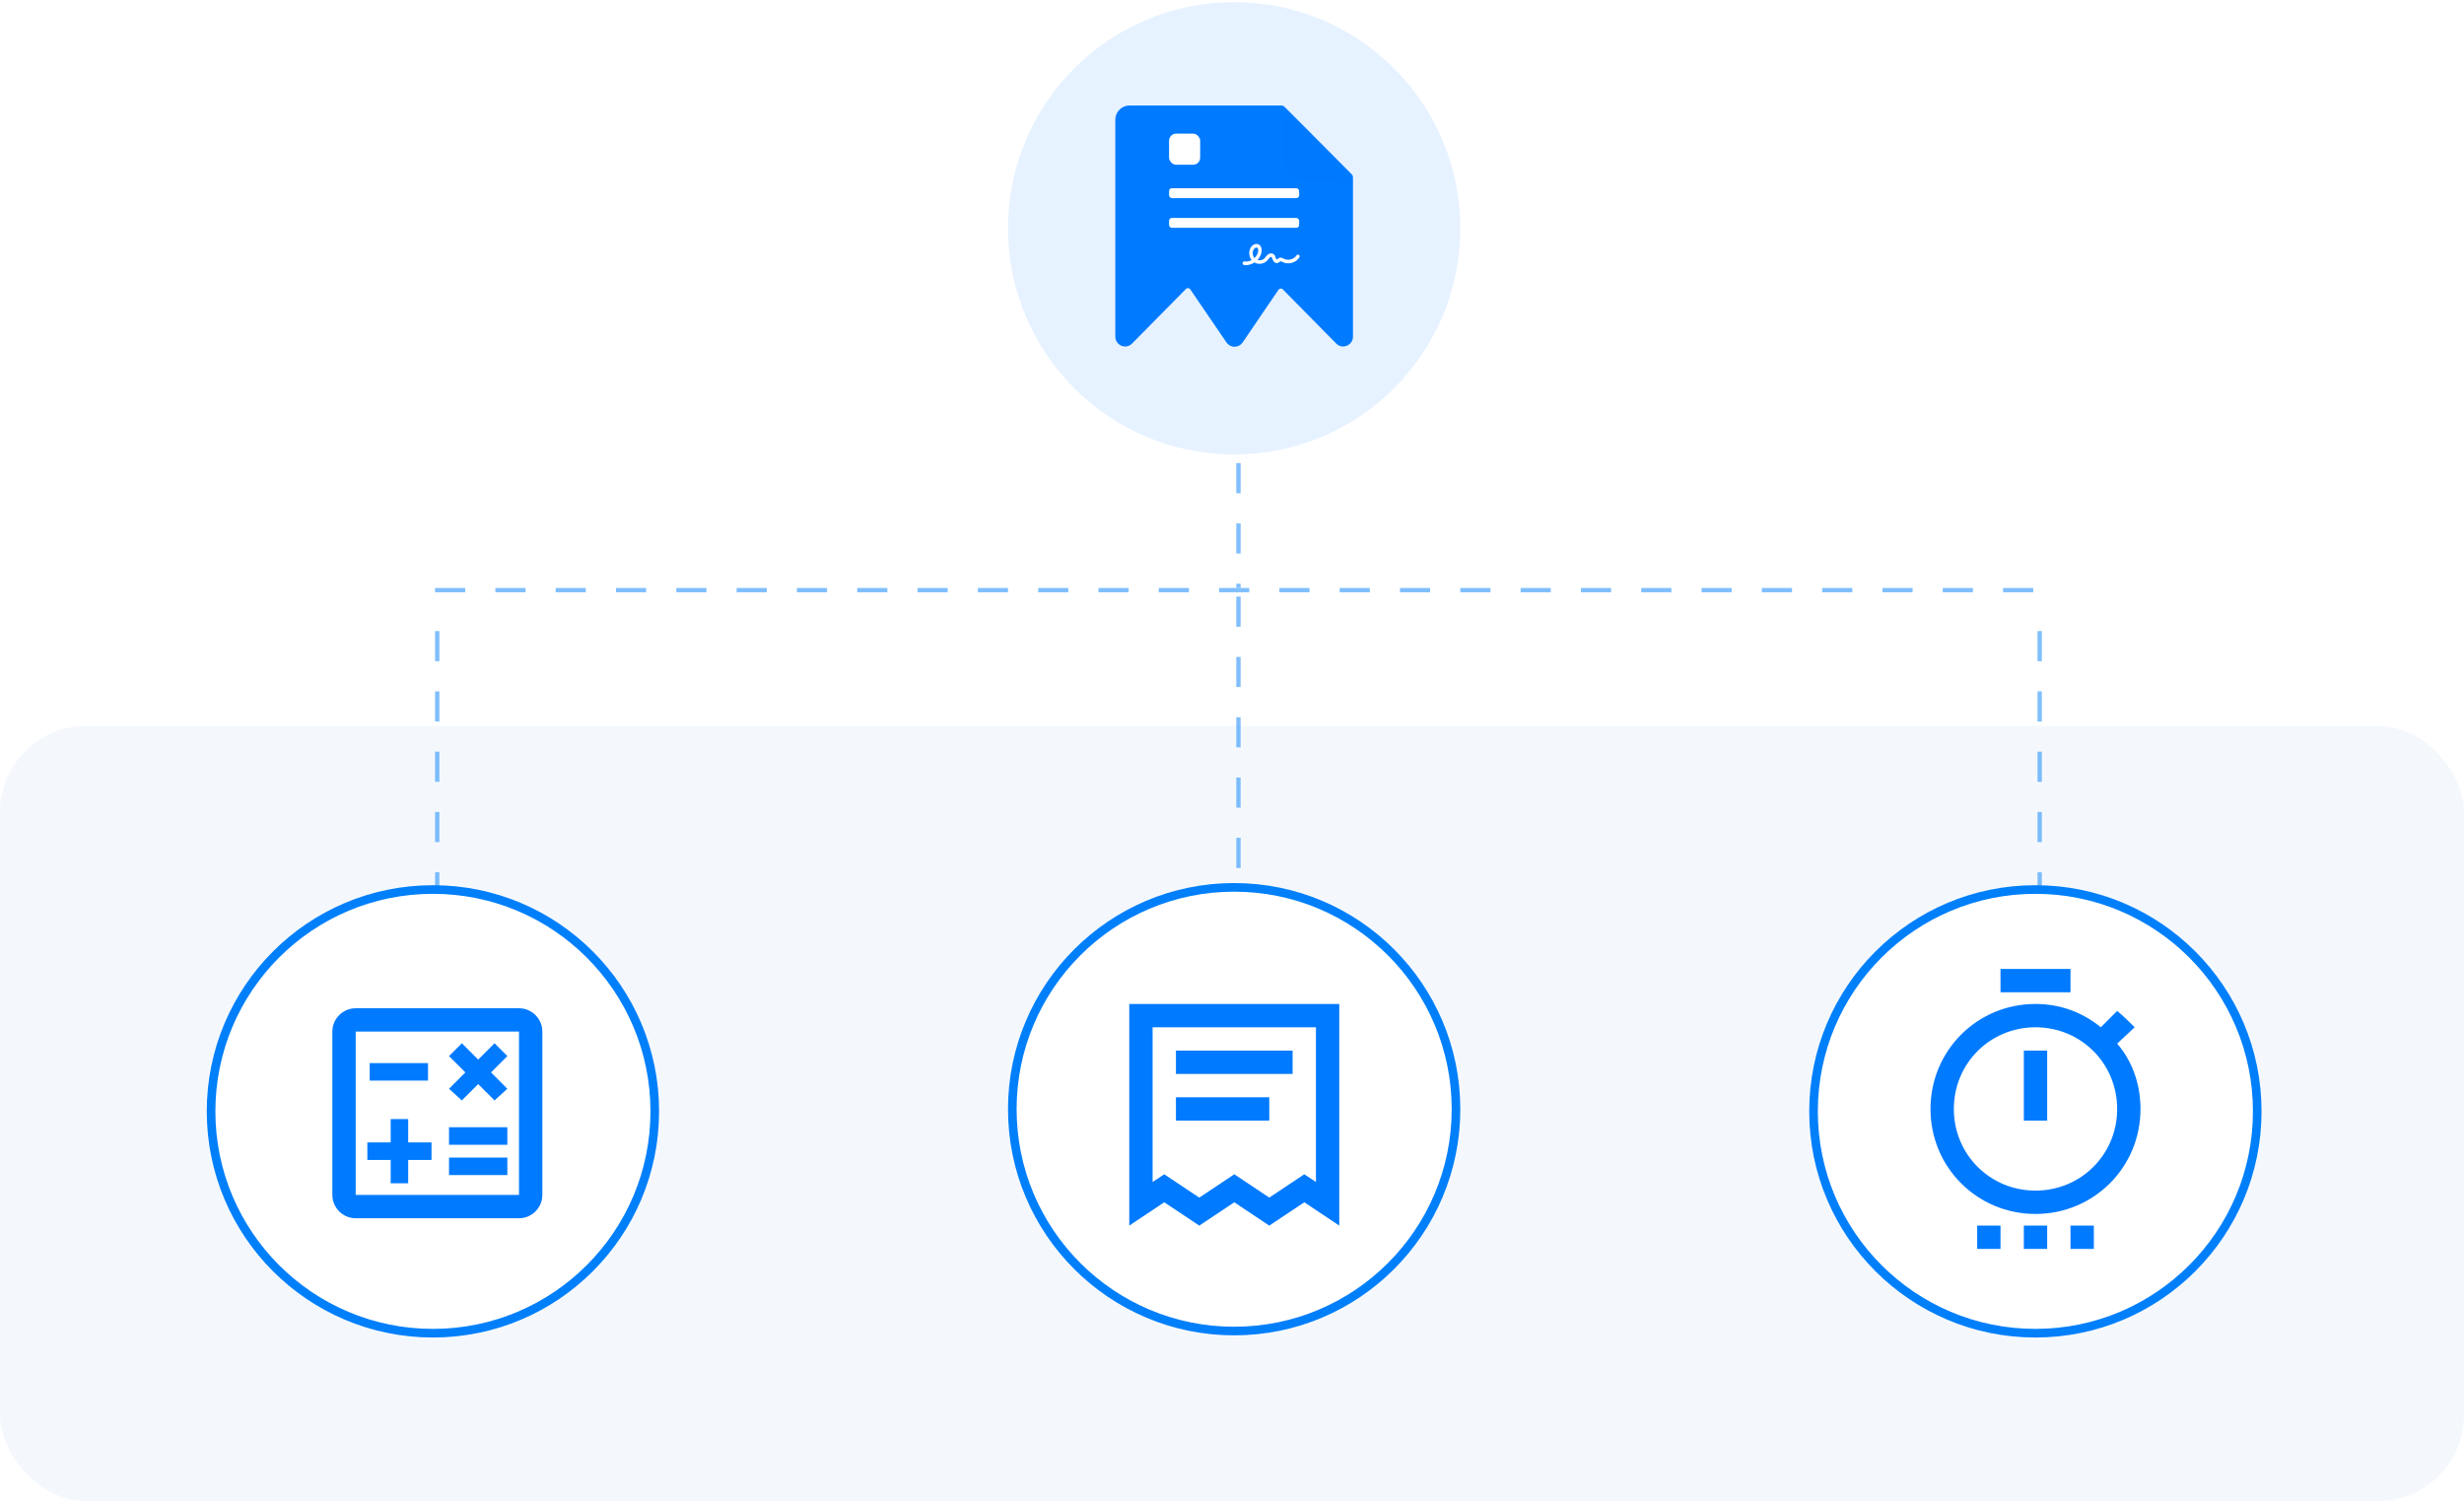
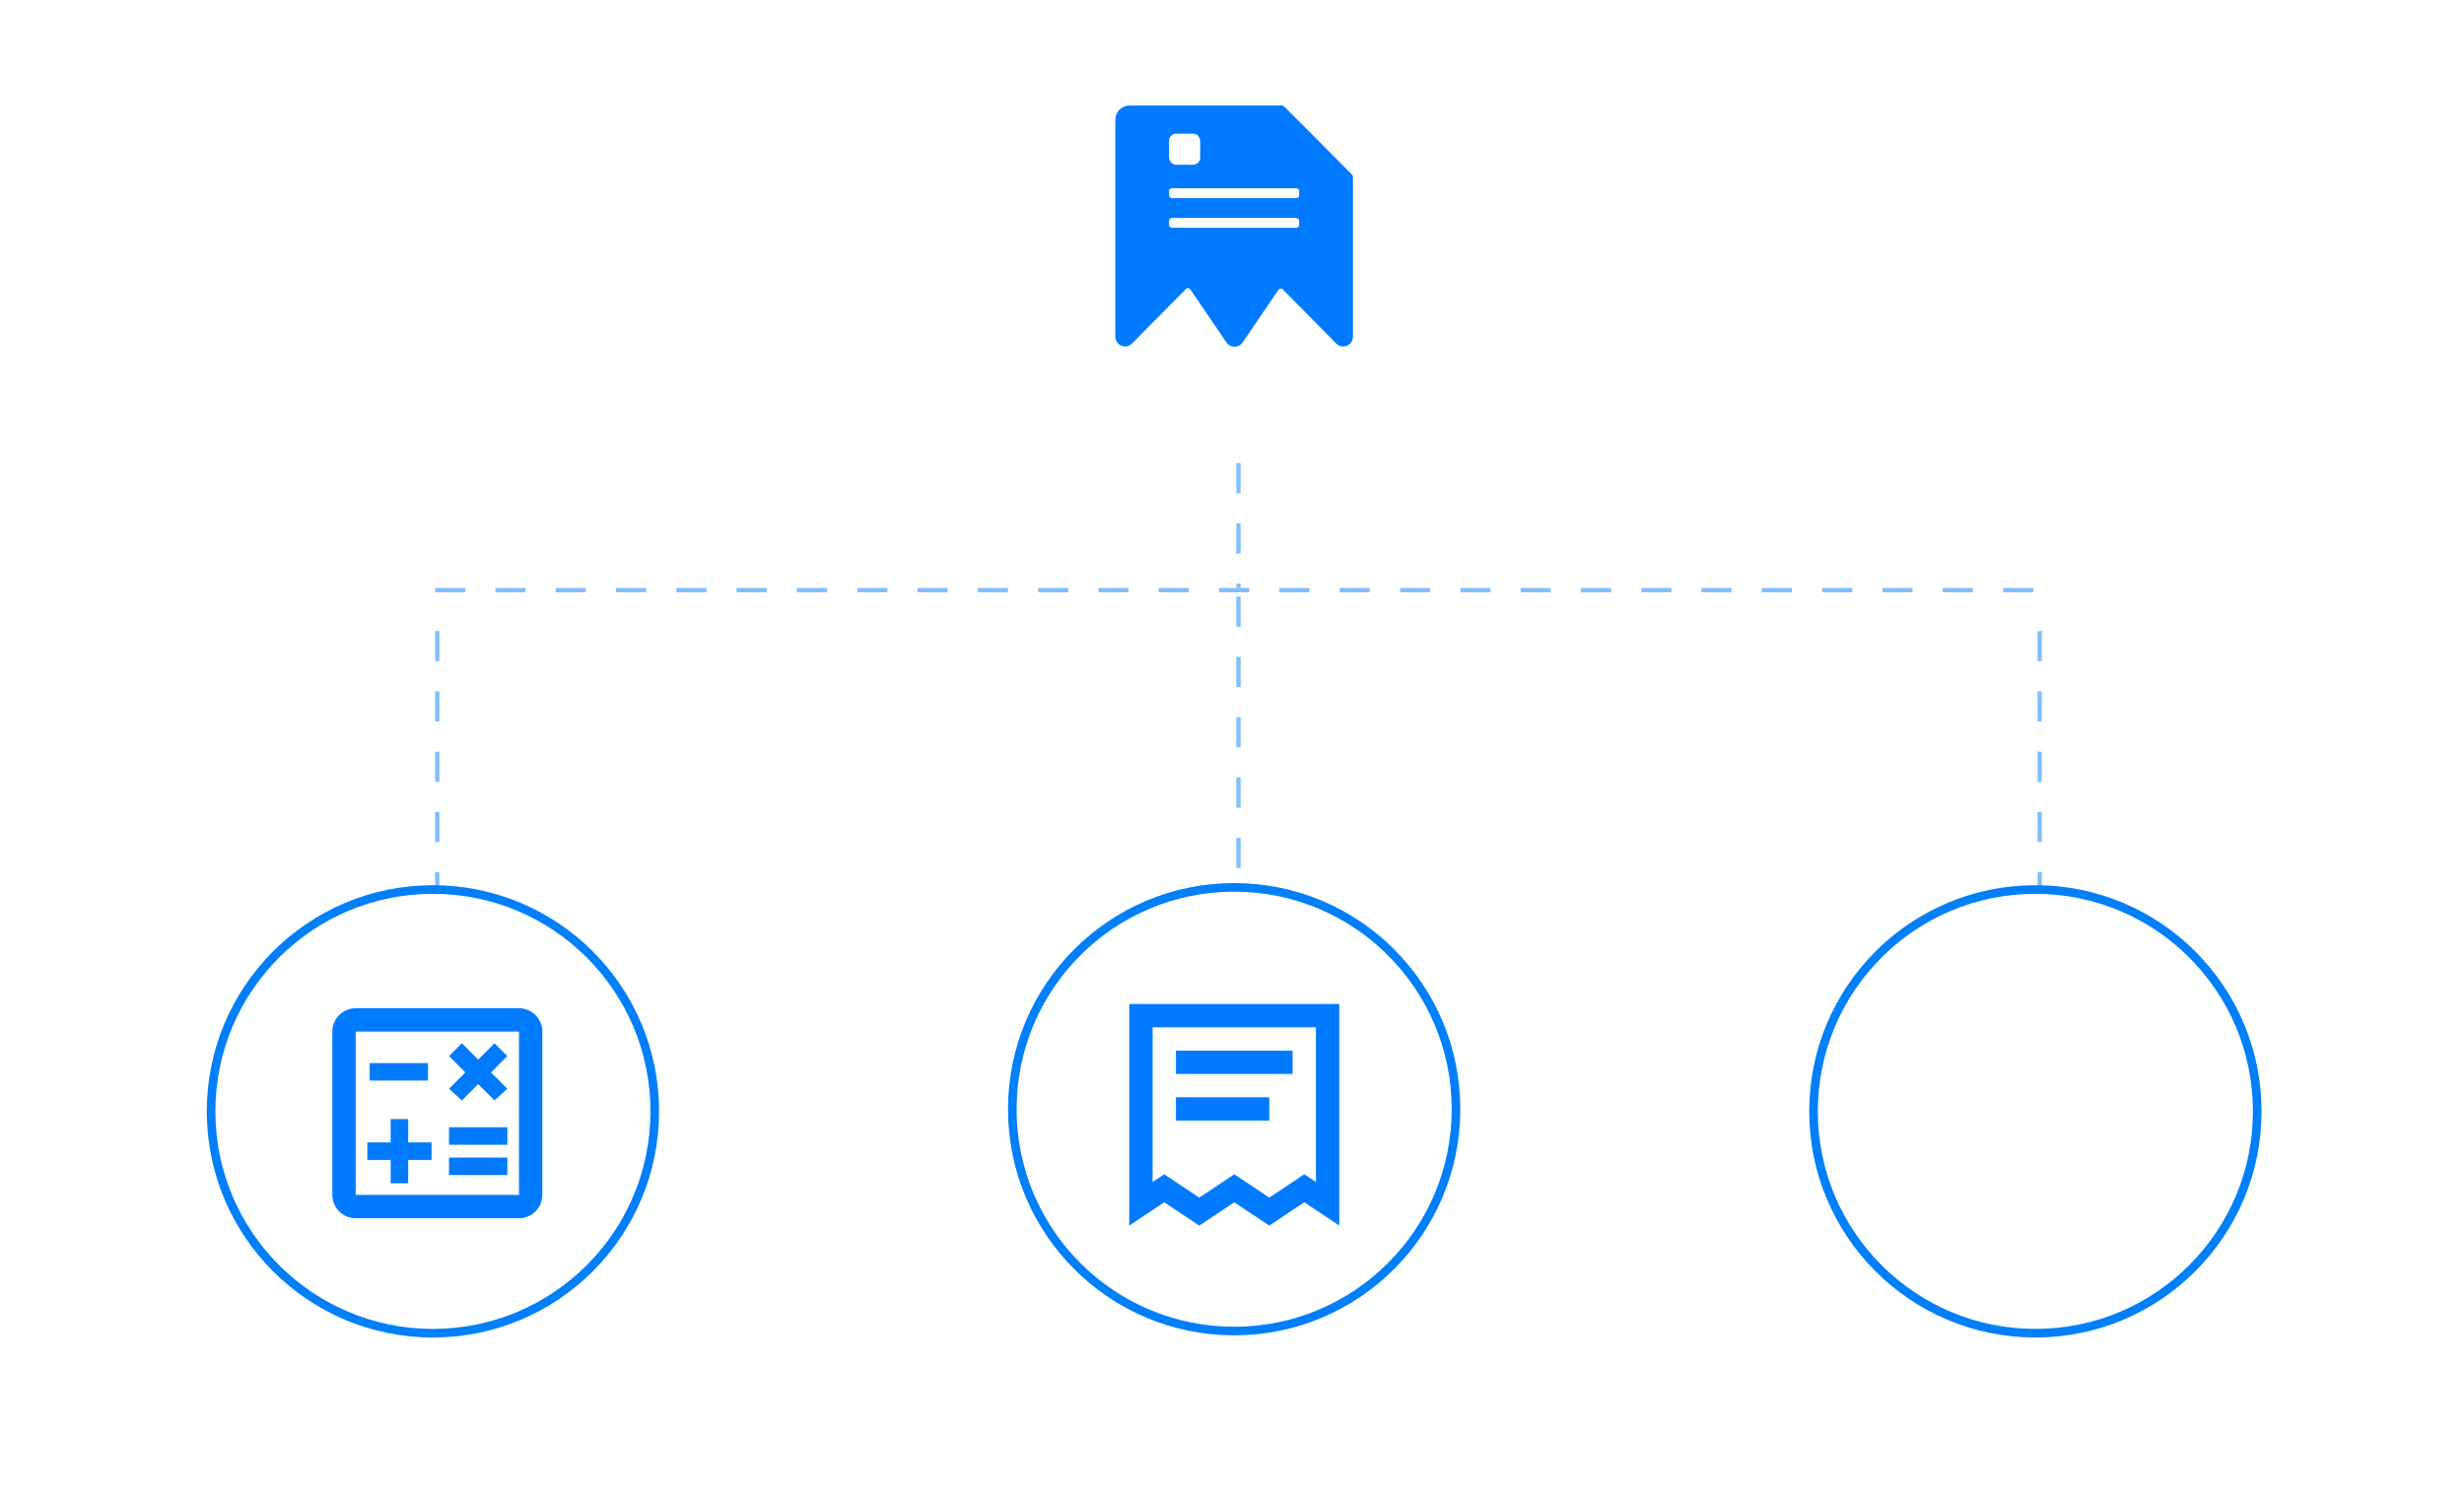
<svg xmlns="http://www.w3.org/2000/svg" width="572" height="349" viewBox="0 0 572 349" fill="none">
-   <rect y="168.5" width="572" height="180" rx="20" fill="#F4F8FD" />
  <g opacity="0.5">
    <line x1="287.5" y1="107.5" x2="287.5" y2="136.5" stroke="#007FFA" stroke-dasharray="7 7" />
    <line x1="101.5" y1="146.5" x2="101.5" y2="223.5" stroke="#007FFA" stroke-dasharray="7 7" />
    <line x1="287.5" y1="138.5" x2="287.5" y2="223.5" stroke="#007FFA" stroke-dasharray="7 7" />
    <line x1="473.5" y1="146.5" x2="473.5" y2="223.5" stroke="#007FFA" stroke-dasharray="7 7" />
    <line x1="101" y1="137" x2="474" y2="137" stroke="#007FFA" stroke-dasharray="7 7" />
  </g>
-   <circle opacity="0.1" cx="286.5" cy="53" r="52.5" fill="#0079FF" />
  <path d="M314.079 41.155V46.1V78.134C314.079 80.183 311.631 81.207 310.196 79.757L297.802 67.182C297.511 66.887 297.024 66.931 296.791 67.273L288.468 79.508C288.457 79.524 288.442 79.534 288.43 79.55C288.217 79.848 287.936 80.09 287.612 80.255C287.287 80.42 286.928 80.504 286.565 80.5C286.201 80.496 285.844 80.403 285.523 80.231C285.202 80.058 284.927 79.81 284.721 79.508L276.316 67.175C276.084 66.834 275.597 66.79 275.307 67.084L262.798 79.757C262.703 79.853 262.6 79.941 262.489 80.019C261.04 81.06 258.914 80.042 258.914 78.134V27.782C258.914 25.969 260.383 24.5 262.196 24.5H297.484C297.745 24.5 297.996 24.604 298.181 24.789L305.662 32.278L313.793 40.461C313.976 40.645 314.079 40.895 314.079 41.155Z" fill="#007AFF" />
  <g filter="url(#filter0_d_22249_13903)">
-     <path d="M297.836 24.581L314.019 40.857L302.824 40.738C301.525 40.739 300.279 40.219 299.359 39.292C298.439 38.365 297.921 37.108 297.917 35.795L297.836 24.581Z" fill="#0079FF" />
+     <path d="M297.836 24.581L302.824 40.738C301.525 40.739 300.279 40.219 299.359 39.292C298.439 38.365 297.921 37.108 297.917 35.795L297.836 24.581Z" fill="#0079FF" />
  </g>
-   <path fill-rule="evenodd" clip-rule="evenodd" d="M289.241 61.549C289.095 61.549 288.949 61.542 288.803 61.52C288.581 61.492 288.429 61.284 288.456 61.054C288.484 60.825 288.685 60.667 288.908 60.696C289.47 60.775 290.046 60.646 290.553 60.373C289.949 59.592 289.817 58.438 290.303 57.548C290.678 56.86 291.517 56.373 292.232 56.767C292.552 56.946 292.767 57.262 292.857 57.685C292.92 58 292.913 58.366 292.822 58.717C292.67 59.327 292.35 59.893 291.906 60.359C292.482 60.538 293.176 60.388 293.593 59.929C293.669 59.85 293.739 59.749 293.815 59.649C293.94 59.484 294.065 59.319 294.238 59.169C294.412 59.018 294.62 58.904 294.828 58.853C295.092 58.789 295.349 58.818 295.564 58.947C295.925 59.154 296.05 59.534 296.147 59.836C296.161 59.871 296.168 59.907 296.182 59.936C296.258 60.151 296.356 60.244 296.383 60.251C296.418 60.251 296.515 60.172 296.578 60.122C296.703 60.022 296.855 59.9 297.064 59.843C297.438 59.742 297.772 59.914 298.015 60.043C298.042 60.058 298.077 60.072 298.105 60.094C299.063 60.567 300.382 60.201 300.978 59.298C301.103 59.111 301.353 59.061 301.534 59.19C301.714 59.319 301.763 59.577 301.638 59.764C301.242 60.373 300.618 60.818 299.882 61.019C299.153 61.219 298.396 61.162 297.758 60.839C297.723 60.825 297.688 60.803 297.654 60.789C297.508 60.717 297.341 60.631 297.258 60.653C297.209 60.667 297.133 60.724 297.064 60.782C296.918 60.897 296.71 61.062 296.432 61.076C296.418 61.076 296.397 61.076 296.383 61.076C295.974 61.076 295.62 60.76 295.425 60.215C295.412 60.18 295.398 60.144 295.384 60.101C295.321 59.907 295.252 59.714 295.162 59.656C295.078 59.606 294.891 59.663 294.759 59.785C294.648 59.886 294.551 60.015 294.447 60.151C294.363 60.258 294.273 60.38 294.176 60.488C293.718 60.99 293.058 61.248 292.406 61.248C291.989 61.248 291.573 61.14 291.212 60.932C290.594 61.341 289.914 61.549 289.241 61.549ZM291.691 57.462C291.441 57.462 291.143 57.692 290.997 57.964C290.671 58.566 290.775 59.384 291.212 59.907C291.615 59.534 291.913 59.054 292.045 58.516C292.142 58.122 292.108 57.649 291.851 57.505C291.802 57.477 291.747 57.462 291.691 57.462Z" fill="white" />
  <rect x="271.391" y="31.026" width="7.22" height="7.22" rx="1.641" fill="white" />
  <rect x="271.391" y="43.7" width="30.195" height="2.297" rx="0.656" fill="white" />
  <rect x="271.391" y="50.592" width="30.195" height="2.297" rx="0.656" fill="white" />
  <circle cx="100.5" cy="258" r="51.5" fill="white" stroke="#007FFA" stroke-width="2" />
  <path d="M120.486 234.067H82.569C79.59 234.067 77.152 236.504 77.152 239.483V277.4C77.152 280.379 79.59 282.817 82.569 282.817H120.486C123.465 282.817 125.902 280.379 125.902 277.4V239.483C125.902 236.504 123.465 234.067 120.486 234.067ZM120.486 277.4H82.569V239.483H120.486V277.4ZM85.819 246.796H99.361V250.858H85.819V246.796ZM104.236 268.733H117.777V272.796H104.236V268.733ZM104.236 261.692H117.777V265.754H104.236V261.692ZM90.694 274.692H94.757V269.275H100.173V265.212H94.757V259.796H90.694V265.212H85.277V269.275H90.694V274.692ZM107.215 255.462L111.007 251.671L114.798 255.462L117.777 252.754L113.986 248.962L117.777 245.171L114.798 242.192L111.007 245.983L107.215 242.192L104.236 245.171L108.027 248.962L104.236 252.754L107.215 255.462Z" fill="#007AFF" />
  <circle cx="472.5" cy="258" r="51.5" fill="white" stroke="#007FFA" stroke-width="2" />
  <g clip-path="url(#clip0_22249_13903)">
-     <path d="M472.527 276.4C461.965 276.4 453.569 268.004 453.569 257.442C453.569 246.879 461.965 238.483 472.527 238.483C483.09 238.483 491.486 246.879 491.486 257.442C491.486 268.004 483.09 276.4 472.527 276.4ZM491.486 242.275L495.548 238.483C494.194 237.129 492.84 235.775 491.486 234.692L487.694 238.483C483.361 234.962 478.215 233.067 472.527 233.067C458.986 233.067 448.152 243.9 448.152 257.442C448.152 270.983 458.986 281.817 472.527 281.817C486.069 281.817 496.902 270.983 496.902 257.442C496.902 251.754 495.007 246.337 491.486 242.275ZM469.819 260.15H475.236V243.9H469.819M480.652 224.942H464.402V230.358H480.652V224.942ZM475.236 284.525H469.819V289.942H475.236V284.525ZM486.069 284.525H480.652V289.942H486.069V284.525ZM464.402 284.525H458.986V289.942H464.402V284.525Z" fill="#007AFF" />
-   </g>
+     </g>
  <circle cx="286.5" cy="257.5" r="51.5" fill="white" stroke="#007FFA" stroke-width="2" />
  <path d="M300.069 243.9V249.317H272.986V243.9H300.069ZM294.652 254.733V260.15H272.986V254.733H294.652ZM302.777 279.108L310.902 284.525V233.067H262.152V284.525L270.277 279.108L278.402 284.525L286.527 279.108L294.652 284.525L302.777 279.108ZM305.486 238.483V274.396L302.777 272.608L294.652 278.025L286.527 272.608L278.402 278.025L270.277 272.608L267.569 274.396V238.483H305.486Z" fill="#007AFF" />
  <defs>
    <filter id="filter0_d_22249_13903" x="295.167" y="23.247" width="21.52" height="21.613" filterUnits="userSpaceOnUse" color-interpolation-filters="sRGB">
      <feFlood flood-opacity="0" result="BackgroundImageFix" />
      <feColorMatrix in="SourceAlpha" type="matrix" values="0 0 0 0 0 0 0 0 0 0 0 0 0 0 0 0 0 0 127 0" result="hardAlpha" />
      <feOffset dy="1.334" />
      <feGaussianBlur stdDeviation="1.334" />
      <feColorMatrix type="matrix" values="0 0 0 0 0 0 0 0 0 0 0 0 0 0 0 0 0 0 0.15 0" />
      <feBlend mode="normal" in2="BackgroundImageFix" result="effect1_dropShadow_22249_13903" />
      <feBlend mode="normal" in="SourceGraphic" in2="effect1_dropShadow_22249_13903" result="shape" />
    </filter>
    <clipPath id="clip0_22249_13903">
      <rect width="65" height="65" fill="white" transform="translate(440.027 224.942)" />
    </clipPath>
  </defs>
</svg>